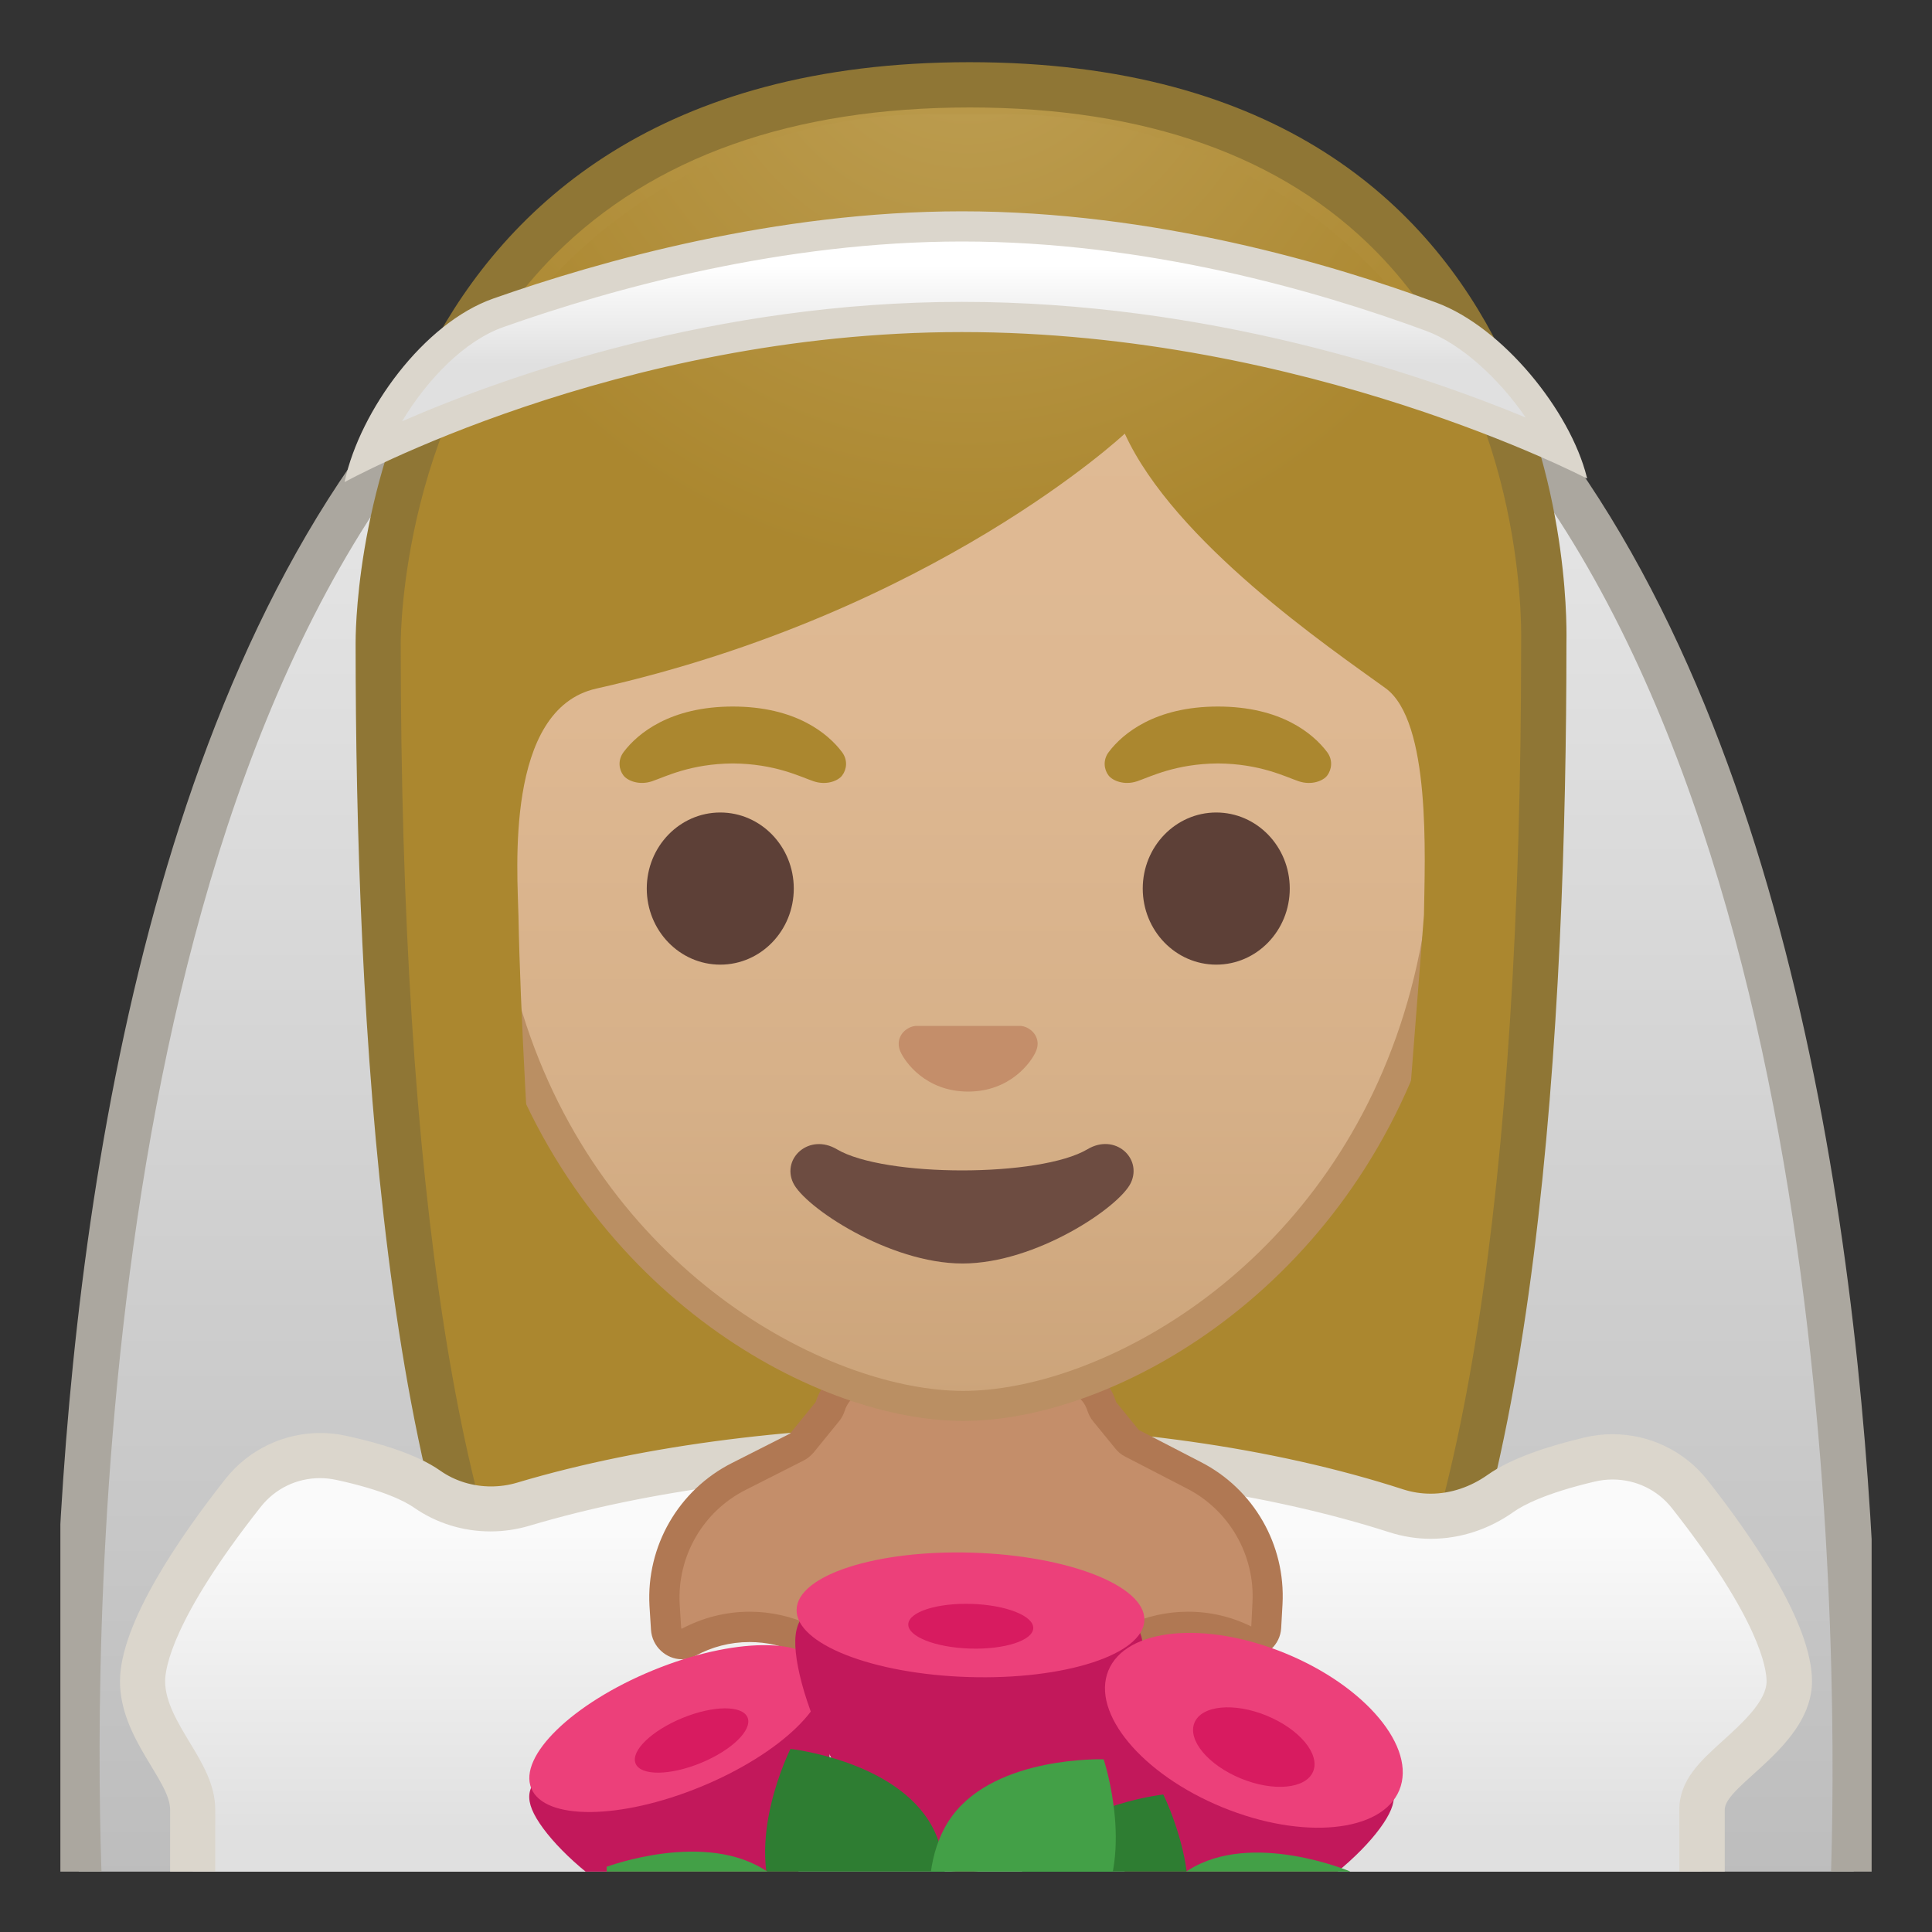
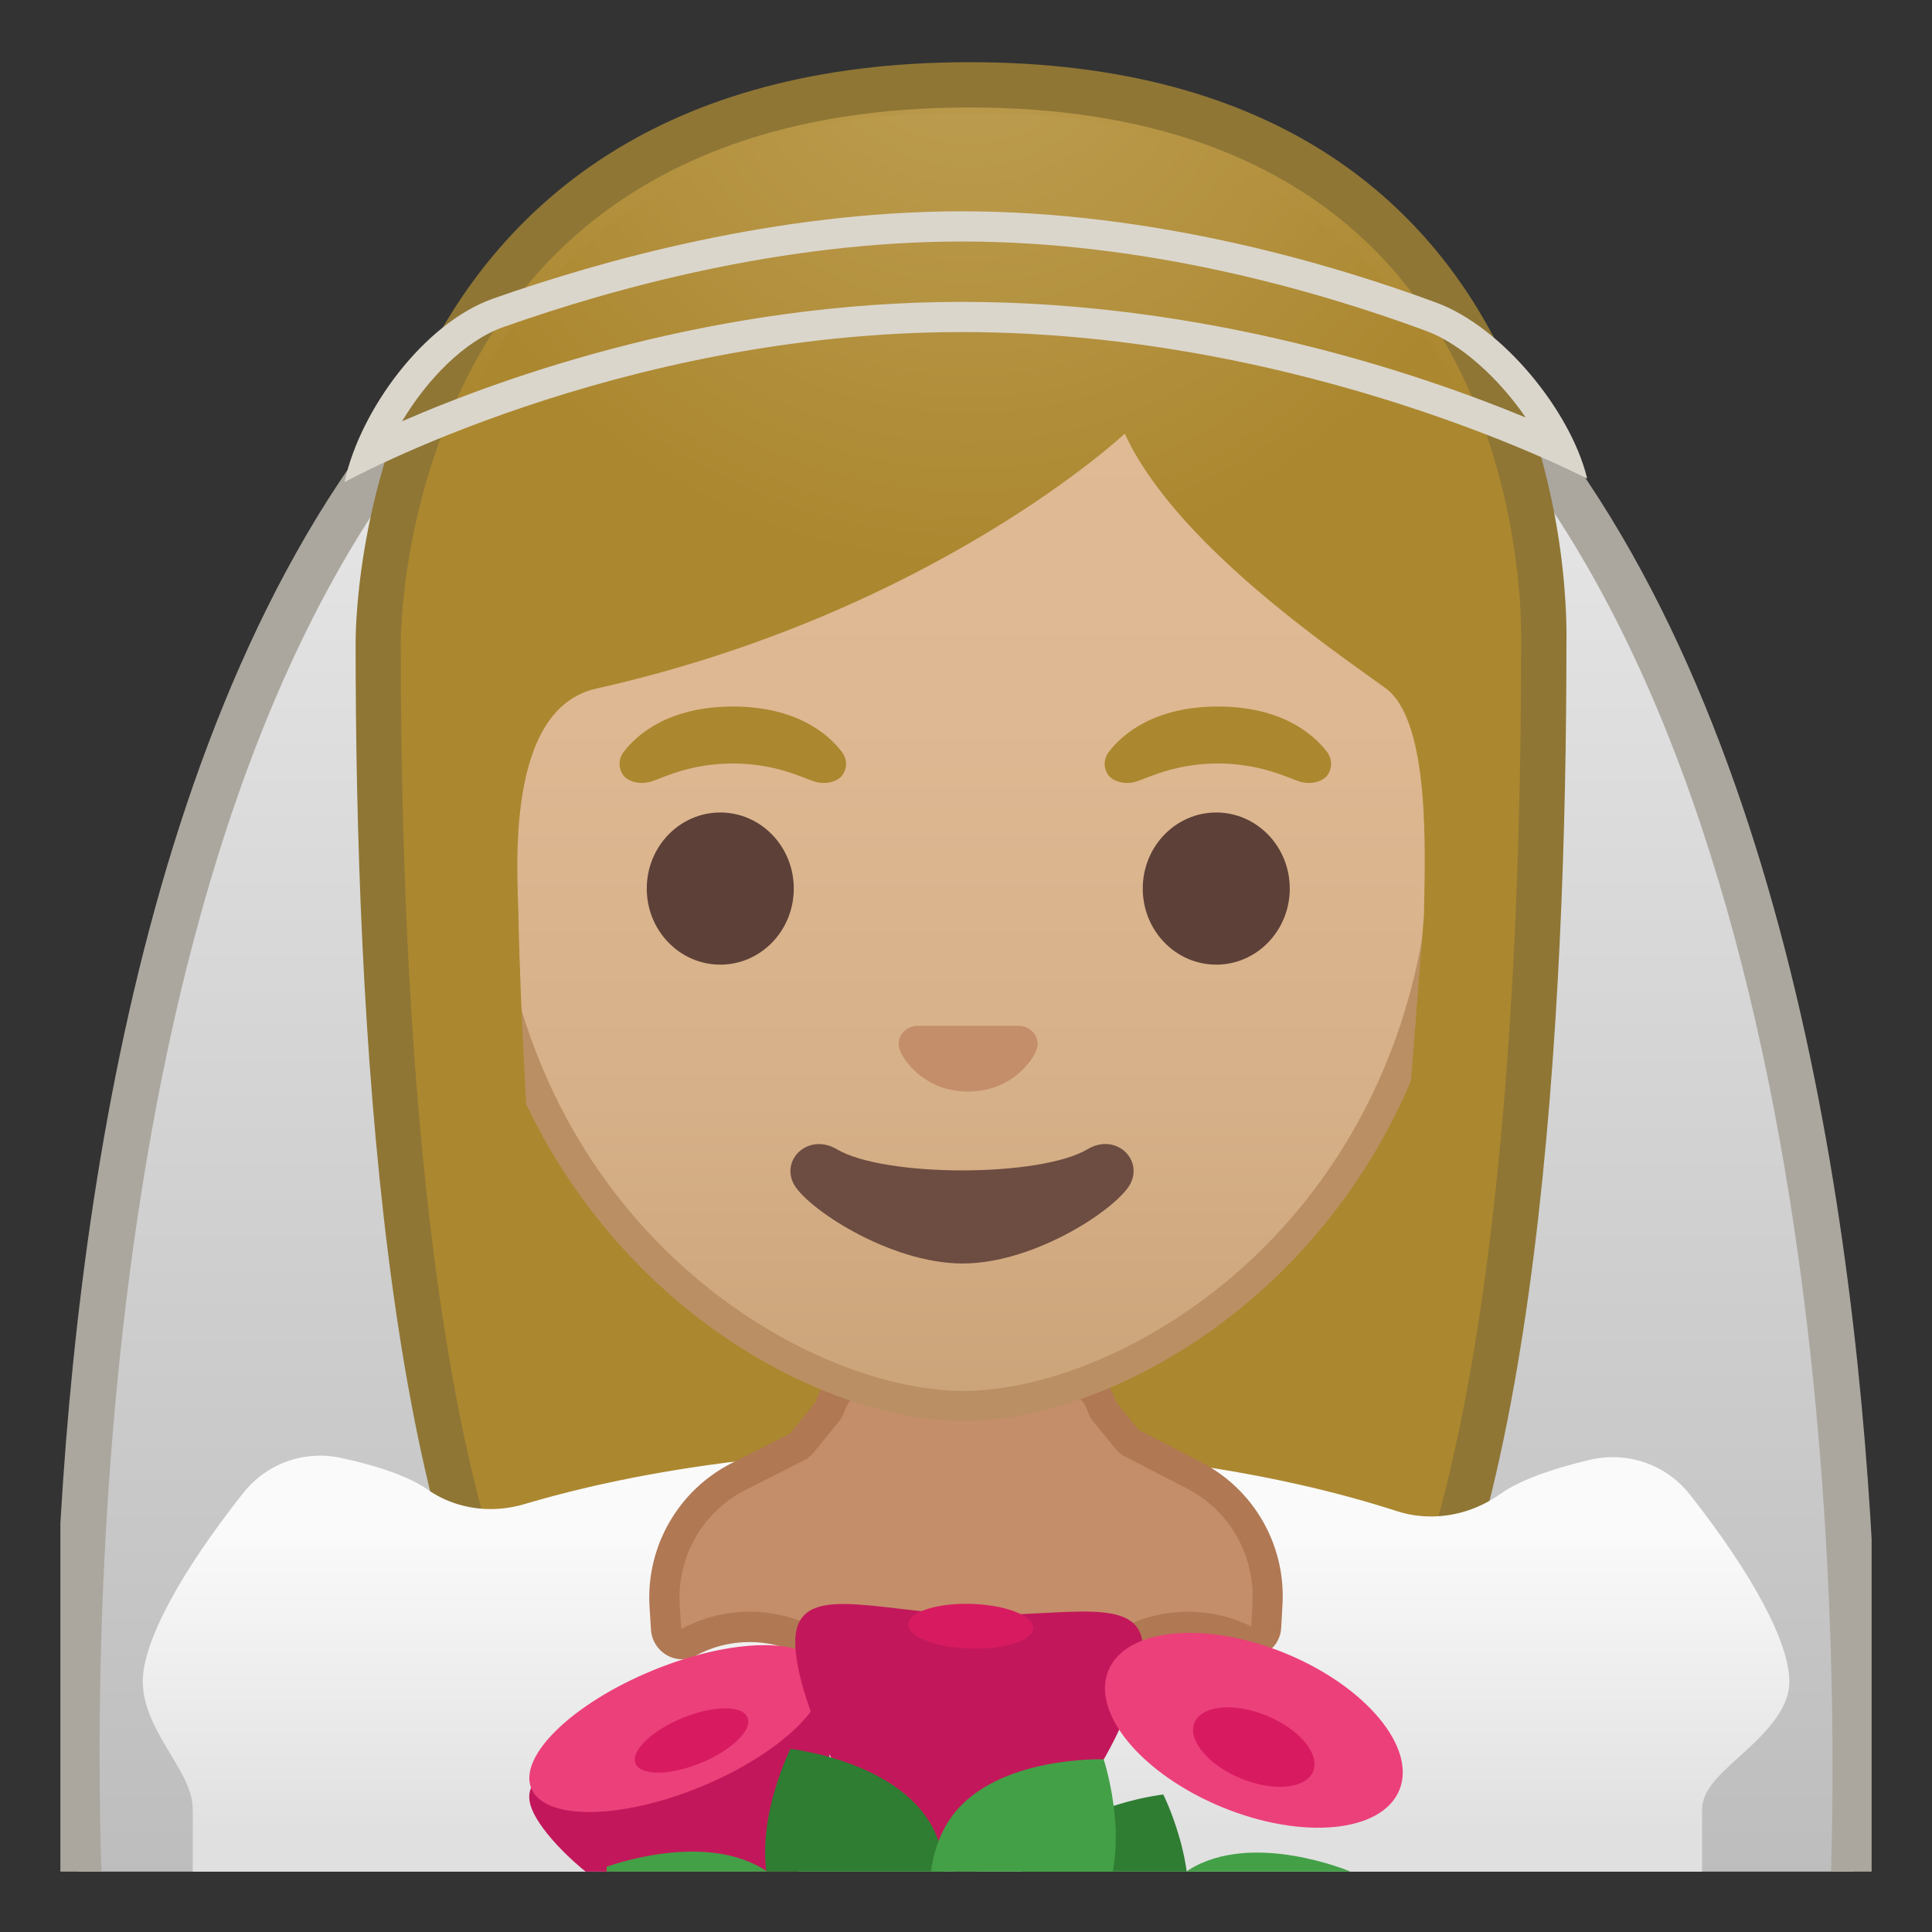
<svg xmlns="http://www.w3.org/2000/svg" xmlns:xlink="http://www.w3.org/1999/xlink" enable-background="new 0 0 128 128" viewBox="0 0 128 128">
  <rect x="0" y="0" width="128" height="128" fill="#333333" stroke="none" />
  <defs>
    <rect id="h" x="4" y="4" width="120" height="120" />
  </defs>
  <clipPath id="a">
    <use xlink:href="#h" />
  </clipPath>
  <g clip-path="url(#a)">
    <linearGradient id="g" x1="64.001" x2="64.001" y1="10.987" y2="124.82" gradientUnits="userSpaceOnUse">
      <stop stop-color="#eee" offset="0" />
      <stop stop-color="#BDBDBD" offset="1" />
    </linearGradient>
    <path d="m5.32 126.5c-0.49-10.13-2.35-72.68 24.43-101.42 9.02-9.68 20.48-14.58 34.06-14.58s25.06 4.91 34.12 14.59c26.88 28.74 25.25 91.26 24.79 101.41h-117.4z" fill="url(#g)" />
    <path d="m63.81 12c13.15 0 24.26 4.75 33.02 14.11 25.43 27.18 24.93 85.45 24.45 98.89h-114.52c-0.53-13.42-1.25-71.71 24.09-98.9 8.72-9.35 19.81-14.1 32.96-14.1m0-3c-68.33 0-59.91 119-59.91 119h120.24s7.99-119-60.33-119z" fill="#ABA79F" />
  </g>
  <g clip-path="url(#a)">
    <radialGradient id="f" cx="-7.556" cy="-101.86" r="57.903" gradientTransform="matrix(.826 0 0 .826 70.162 76.403)" gradientUnits="userSpaceOnUse">
      <stop stop-color="#BFA055" offset="0" />
      <stop stop-color="#AB872F" offset="1" />
    </radialGradient>
    <path d="m46.69 119.76s-6.8-0.35-10.21-5.09c-7.37-10.23-11.42-35.81-11.42-72.02 0-1.66 0.26-16.41 10.66-26.83 6.75-6.77 16.35-10.2 28.52-10.2 12.08 0 21.52 3.38 28.05 10.04 9.82 10.02 10.04 24.16 9.99 26.89 0 36.31-4.06 61.89-11.42 72.12-3.3 4.59-9.79 5.06-10.25 5.09l-16.93-0.03-16.99 0.03z" fill="url(#f)" />
    <path d="m64.24 7.12c11.66 0 20.74 3.23 26.98 9.59 9.6 9.8 9.59 24.2 9.56 25.81v0.12c0 35.9-3.96 61.17-11.14 71.15-2.84 3.94-8.55 4.43-9.08 4.46l-16.9-0.03-16.89 0.03c-0.54-0.04-6.24-0.53-9.08-4.46-7.18-9.98-11.14-35.24-11.14-71.17 0-0.63 0.08-15.58 10.22-25.75 6.47-6.46 15.71-9.75 27.47-9.75m0-3c-41.01 0-40.68 37.92-40.68 38.52 0 24.56 1.88 59.25 11.71 72.9 3.9 5.41 11.43 5.71 11.43 5.71l16.97-0.03 16.97 0.03s7.53-0.3 11.43-5.71c9.83-13.65 11.71-48.34 11.71-72.9-0.01-0.6 1.47-38.52-39.54-38.52z" fill="#8F7635" />
  </g>
  <g clip-path="url(#a)">
    <linearGradient id="e" x1="64" x2="64" y1="96.077" y2="126.55" gradientUnits="userSpaceOnUse">
      <stop stop-color="#FAFAFA" offset=".178" />
      <stop stop-color="#E0E0E0" offset=".828" />
    </linearGradient>
    <path d="m12.77 127v-7.11c0-1.22-0.68-2.35-1.46-3.65-0.87-1.44-1.85-3.07-1.85-4.85 0-2.57 2.42-7.12 6.65-12.47 1.25-1.58 3.11-2.48 5.11-2.48 0.46 0 0.92 0.05 1.37 0.15 2.6 0.56 4.57 1.28 5.7 2.07 1.23 0.87 2.7 1.32 4.23 1.32 0.73 0 1.46-0.11 2.16-0.31 8.13-2.42 18.02-3.7 28.62-3.71h0.13c10.48 0 20.81 1.47 29.1 4.15 0.73 0.24 1.5 0.36 2.27 0.36 1.64 0 3.24-0.52 4.63-1.51 1.17-0.83 3.21-1.61 5.89-2.24 0.5-0.12 1.01-0.18 1.52-0.18 2.01 0 3.88 0.9 5.12 2.48 4.19 5.32 6.59 9.83 6.59 12.39 0 1.98-1.88 3.68-3.4 5.05-1.33 1.21-2.38 2.16-2.38 3.45v7.09h-100z" fill="url(#e)" />
-     <path d="m63.4 94.45 0.02 3c10.32 0 20.49 1.45 28.64 4.07 0.88 0.28 1.8 0.43 2.73 0.43 1.95 0 3.85-0.62 5.5-1.79 0.58-0.41 2.05-1.22 5.36-2 0.39-0.09 0.78-0.14 1.18-0.14 1.55 0 2.99 0.69 3.94 1.9 5.82 7.39 6.27 10.64 6.27 11.47 0 1.31-1.61 2.77-2.9 3.94-1.48 1.34-2.88 2.6-2.88 4.56v5.61h-97v-5.61c0-1.64-0.85-3.06-1.68-4.43-0.8-1.33-1.64-2.71-1.64-4.08 0-0.83 0.46-4.1 6.33-11.54 0.96-1.22 2.39-1.91 3.93-1.91 0.35 0 0.71 0.04 1.05 0.11 3.2 0.69 4.61 1.45 5.16 1.83 1.49 1.04 3.25 1.59 5.09 1.59 0.88 0 1.75-0.13 2.59-0.38 7.99-2.38 17.74-3.64 28.19-3.65h0.1v-2.98m0.05 0h-0.13c-10.2 0.01-20.42 1.21-29.04 3.78-0.57 0.17-1.15 0.25-1.73 0.25-1.19 0-2.38-0.35-3.37-1.05-1.55-1.09-4.03-1.83-6.25-2.31-0.56-0.12-1.13-0.18-1.69-0.18-2.42 0-4.75 1.1-6.29 3.05-2.95 3.74-6.98 9.54-6.98 13.4 0 3.77 3.32 6.57 3.32 8.5v8.61h103v-8.61c0-1.64 5.78-4.22 5.78-8.5 0-3.83-3.97-9.58-6.92-13.32-1.54-1.96-3.87-3.05-6.3-3.05-0.62 0-1.24 0.07-1.86 0.22-2.28 0.54-4.82 1.34-6.42 2.48-1.12 0.79-2.43 1.24-3.76 1.24-0.61 0-1.21-0.09-1.81-0.28-8.69-2.82-19.1-4.23-29.55-4.23z" fill="#DBD6CC" />
  </g>
  <g clip-path="url(#a)">
    <path d="m71.44 111.17c-0.3 0-0.57-0.12-0.76-0.35-1.62-1.93-3.99-3.03-6.5-3.03s-4.88 1.11-6.5 3.03c-0.19 0.23-0.46 0.35-0.76 0.35s-0.56-0.12-0.76-0.35c-1.62-1.93-3.99-3.03-6.5-3.03-1.42 0-2.82 0.36-4.06 1.03-0.14 0.08-0.28 0.11-0.43 0.11-0.47 0-1-0.38-1.04-1.01l-0.1-1.58c-0.19-3.56 1.74-6.9 4.92-8.51l3.85-1.95c0.12-0.06 0.24-0.15 0.32-0.26l1.7-2.09c0.08-0.1 0.14-0.21 0.18-0.33 0.39-1.26 1.54-2.11 2.86-2.11h12.28c1.32 0 2.47 0.85 2.86 2.1 0.04 0.12 0.1 0.24 0.18 0.33l1.5 1.84c0.09 0.11 0.19 0.19 0.32 0.26l4.12 2.13c3.14 1.62 5.04 4.95 4.86 8.47l-0.09 1.6c-0.03 0.58-0.54 0.97-0.99 0.97-0.13 0-0.26-0.03-0.38-0.09-1.19-0.6-2.47-0.91-3.81-0.91-2.51 0-4.88 1.11-6.5 3.03-0.21 0.22-0.48 0.35-0.77 0.35z" fill="#C48E6A" />
    <path d="m70.14 92.08c0.88 0 1.65 0.56 1.91 1.4 0.08 0.24 0.2 0.47 0.36 0.67l1.5 1.84c0.17 0.21 0.39 0.39 0.63 0.51l4.12 2.13c2.79 1.44 4.48 4.4 4.32 7.52l-0.08 1.61c-1.31-0.65-2.72-0.98-4.19-0.98-2.81 0-5.46 1.24-7.25 3.39-1.81-2.15-4.46-3.39-7.27-3.39s-5.46 1.24-7.25 3.39c-1.81-2.15-4.46-3.39-7.27-3.39-1.57 0-3.12 0.39-4.5 1.13-0.02-0.01-0.03-0.03-0.04-0.06l-0.1-1.57c-0.17-3.17 1.54-6.14 4.37-7.57l3.85-1.95c0.25-0.13 0.47-0.31 0.65-0.52l1.7-2.09c0.16-0.2 0.28-0.42 0.36-0.67 0.26-0.84 1.03-1.4 1.91-1.4h12.27m0-2h-12.28c-1.75 0-3.3 1.14-3.82 2.81l-1.7 2.09-3.85 1.95c-3.54 1.79-5.68 5.51-5.46 9.46 0 0 0.04 0.69 0.1 1.59 0.07 1.12 1.02 1.95 2.04 1.95 0.3 0 0.61-0.07 0.91-0.23 1.06-0.58 2.28-0.91 3.58-0.91 2.3 0 4.36 1.04 5.74 2.68 0.4 0.47 0.96 0.71 1.52 0.71s1.12-0.24 1.52-0.71c1.37-1.64 3.43-2.68 5.74-2.68 2.3 0 4.36 1.04 5.74 2.68 0.4 0.47 0.96 0.71 1.52 0.71s1.12-0.24 1.52-0.71c1.37-1.64 3.43-2.68 5.74-2.68 1.21 0 2.35 0.29 3.36 0.8 0.27 0.14 0.55 0.2 0.83 0.2 1 0 1.92-0.82 1.99-1.91 0.05-0.9 0.09-1.6 0.09-1.6 0.21-3.93-1.9-7.61-5.4-9.41l-4.12-2.13-1.5-1.84c-0.51-1.69-2.06-2.82-3.81-2.82z" fill="#B07853" />
  </g>
  <g clip-path="url(#a)">
    <linearGradient id="d" x1="63.818" x2="63.818" y1="92.579" y2="15.756" gradientUnits="userSpaceOnUse">
      <stop stop-color="#CCA47A" offset="0" />
      <stop stop-color="#D6B088" offset=".257" />
      <stop stop-color="#DEB892" offset=".589" />
      <stop stop-color="#E0BB95" offset="1" />
    </linearGradient>
    <path d="m63.82 93.14c-2.3 0-4.91-0.5-7.56-1.43-11.34-4.01-24.57-16.34-24.57-37.89 0-28.72 17.31-38.91 32.13-38.91s32.13 10.19 32.13 38.91c0 21.58-13.26 33.9-24.61 37.9-2.64 0.93-5.24 1.42-7.52 1.42z" fill="url(#d)" />
    <path d="m63.82 15.91c8.41 0 16.06 3.25 21.55 9.15 6.27 6.73 9.58 16.68 9.58 28.77 0 21.06-12.9 33.07-23.94 36.96-2.53 0.89-5.01 1.36-7.19 1.36-2.19 0-4.69-0.48-7.23-1.38-11.03-3.9-23.9-15.92-23.9-36.94 0-12.09 3.31-22.03 9.58-28.77 5.49-5.9 13.14-9.15 21.55-9.15m0-2c-17.2 0-33.13 12.79-33.13 39.91 0 21.79 13.49 34.67 25.23 38.83 2.8 0.99 5.5 1.49 7.9 1.49 2.38 0 5.07-0.49 7.85-1.47 11.76-4.14 25.28-17.03 25.28-38.84 0-27.13-15.93-39.92-33.13-39.92z" fill="#BA8F63" />
    <g fill="#5D4037">
      <ellipse cx="47.72" cy="58.87" rx="4.87" ry="5.04" />
      <ellipse cx="80.58" cy="58.87" rx="4.87" ry="5.04" />
    </g>
    <path d="m67.96 68.05c-0.1-0.04-0.21-0.07-0.32-0.08h-6.99c-0.11 0.01-0.21 0.04-0.32 0.08-0.63 0.26-0.98 0.91-0.68 1.61s1.69 2.66 4.49 2.66 4.19-1.96 4.49-2.66c0.31-0.69-0.04-1.35-0.67-1.61z" fill="#C48E6A" />
    <path d="m55.78 49.82c-0.93-1.23-3.07-3.01-7.23-3.01s-6.31 1.79-7.23 3.01c-0.41 0.54-0.31 1.17-0.02 1.55 0.26 0.35 1.04 0.68 1.9 0.39s2.54-1.16 5.35-1.18c2.81 0.02 4.49 0.89 5.35 1.18s1.64-0.03 1.9-0.39c0.29-0.38 0.39-1.01-0.02-1.55z" fill="#AB872F" />
    <path d="m87.92 49.82c-0.93-1.23-3.07-3.01-7.23-3.01s-6.31 1.79-7.23 3.01c-0.41 0.54-0.31 1.17-0.02 1.55 0.26 0.35 1.04 0.68 1.9 0.39s2.54-1.16 5.35-1.18c2.81 0.02 4.49 0.89 5.35 1.18s1.64-0.03 1.9-0.39c0.28-0.38 0.39-1.01-0.02-1.55z" fill="#AB872F" />
    <defs>
      <path id="c" d="m30.41 88.85-1.5-51.44c0-16.95 15.78-29.85 32.73-29.85h4.93c16.95 0 32.54 12.9 32.54 29.85l-1.5 51.18-67.2 0.26z" />
    </defs>
    <clipPath id="b">
      <use xlink:href="#c" />
    </clipPath>
    <g clip-path="url(#b)">
      <radialGradient id="j" cx="-10.021" cy="-93.009" r="48.206" gradientTransform="matrix(.796 0 0 .796 72.08 73.617)" gradientUnits="userSpaceOnUse">
        <stop stop-color="#BFA055" offset="0" />
        <stop stop-color="#AB872F" offset="1" />
      </radialGradient>
      <path d="m101.99 42.65s1.02-35.57-37.81-35.57-37.97 35.57-37.97 35.57 0.33 45.48 3.2 51.39 7.2 5.71 7.2 5.71-2.03-26.54-2.26-39.04c-0.06-2.92-0.94-13.73 5.16-15.09 22.36-5.02 35.01-16.89 35.01-16.89 3.29 7.19 13.58 14.19 17.27 16.86 3.03 2.19 2.61 11.2 2.55 15.03l-3.05 39.06s4.68 0.37 7.65-5.64 3.05-51.39 3.05-51.39z" fill="url(#j)" />
    </g>
    <path d="m72.05 76.14c-3.15 1.87-13.46 1.87-16.61 0-1.81-1.07-3.65 0.57-2.9 2.21 0.74 1.61 6.37 5.36 11.23 5.36 4.87 0 10.42-3.75 11.16-5.36 0.75-1.64-1.07-3.29-2.88-2.21z" fill="#6D4C41" />
  </g>
  <g clip-path="url(#a)">
    <linearGradient id="i" x1="63.958" x2="63.958" y1="15.304" y2="24.15" gradientUnits="userSpaceOnUse">
      <stop stop-color="#fff" offset=".253" />
      <stop stop-color="#E0E0E0" offset="1" />
    </linearGradient>
-     <path d="M24.47,30.01c1.51-3.81,4.87-7.99,8.54-9.28C40.42,18.11,51.75,15,63.73,15 c12.3,0,23.7,3.25,31.1,5.98c3.29,1.21,6.91,5.03,8.62,8.81C97.86,27.27,82.1,21,63.73,21C45.37,21,29.94,27.42,24.47,30.01z" fill="url(#i)" />
    <path d="m63.73 16c12.16 0 23.43 3.22 30.75 5.92 2.29 0.84 4.82 3.14 6.6 5.74-7.11-2.94-21.08-7.66-37.35-7.66-16.37 0-30.17 4.9-37.09 7.91 1.65-2.76 4.13-5.33 6.71-6.24 7.32-2.59 18.54-5.67 30.38-5.67m0-2c-12.34 0-24.01 3.3-31.05 5.78-4.63 1.63-8.81 7.42-9.83 12.06-0.01 0.03-0.01 0.06-0.02 0.1 0 0 18.01-9.94 40.89-9.94s41.41 9.7 41.41 9.7l0.02-0.01c-0.01-0.03-0.01-0.05-0.02-0.08-1.1-4.4-5.58-9.94-9.97-11.56-6.92-2.56-18.7-6.05-31.43-6.05z" fill="#DBD6CC" />
  </g>
  <g clip-path="url(#a)">
    <path d="m54.51 111.97c1.21 2.95 0.32 13.04-5 15.23s-13.05-4.36-14.26-7.31 3.68-3.31 9-5.49c5.31-2.19 9.05-5.38 10.26-2.43z" fill="#C2185B" />
    <ellipse transform="matrix(.925 -.38 .38 .925 -40.157 25.632)" cx="44.84" cy="114.52" rx="10.42" ry="4.17" fill="#EC407A" />
    <ellipse transform="matrix(.925 -.38 .38 .925 -40.383 26.063)" cx="45.82" cy="115.31" rx="4.01" ry="1.61" fill="#D81B60" />
    <path d="m75.72 109.38c-0.12 3.93-5.62 14.85-11.98 14.65s-11.17-11.44-11.05-15.37 5.22-1.88 11.58-1.68 11.57-1.53 11.45 2.4z" fill="#C2185B" />
-     <ellipse transform="matrix(.031 -1 1 .031 -44.745 167.94)" cx="64.27" cy="107.05" rx="4.12" ry="11.52" fill="#EC407A" />
    <ellipse transform="matrix(.031 -1 1 .031 -45.487 168.68)" cx="64.28" cy="107.81" rx="1.48" ry="4.14" fill="#D81B60" />
-     <path d="m72.9 111.97c-1.21 2.95-0.32 13.04 5 15.23s13.05-4.36 14.26-7.31-3.68-3.31-9-5.49c-5.31-2.19-9.04-5.38-10.26-2.43z" fill="#C2185B" />
    <ellipse transform="matrix(.38 -.925 .925 .38 -54.546 147.91)" cx="83.07" cy="114.65" rx="5.51" ry="10.42" fill="#EC407A" />
    <ellipse transform="matrix(.38 -.925 .925 .38 -55.577 148.6)" cx="83.07" cy="115.76" rx="2.25" ry="4.25" fill="#D81B60" />
    <path d="m60.95 131.66s-7.01-0.77-9.38-5.13 0.8-10.66 0.8-10.66 7.01 0.77 9.38 5.13c2.36 4.35-0.8 10.66-0.8 10.66z" fill="#2E7D32" />
    <path d="m54.97 133.91s-6.61 2.48-10.69-0.35c-4.08-2.82-4.09-9.88-4.09-9.88s6.61-2.48 10.69 0.35 4.09 9.88 4.09 9.88z" fill="#43A047" />
    <path d="m68.49 134.68s7.01-0.77 9.38-5.13-0.8-10.66-0.8-10.66-7.01 0.77-9.38 5.13 0.8 10.66 0.8 10.66z" fill="#2E7D32" />
    <path d="m62.36 130.96s-2.23-6.69 0.74-10.67 10.02-3.73 10.02-3.73 2.23 6.69-0.74 10.67-10.02 3.73-10.02 3.73z" fill="#43A047" />
    <path d="m74.26 133.61s0.29-7.05 4.48-9.71 10.69 0.08 10.69 0.08-0.29 7.05-4.48 9.71-10.69-0.08-10.69-0.08z" fill="#43A047" />
  </g>
</svg>